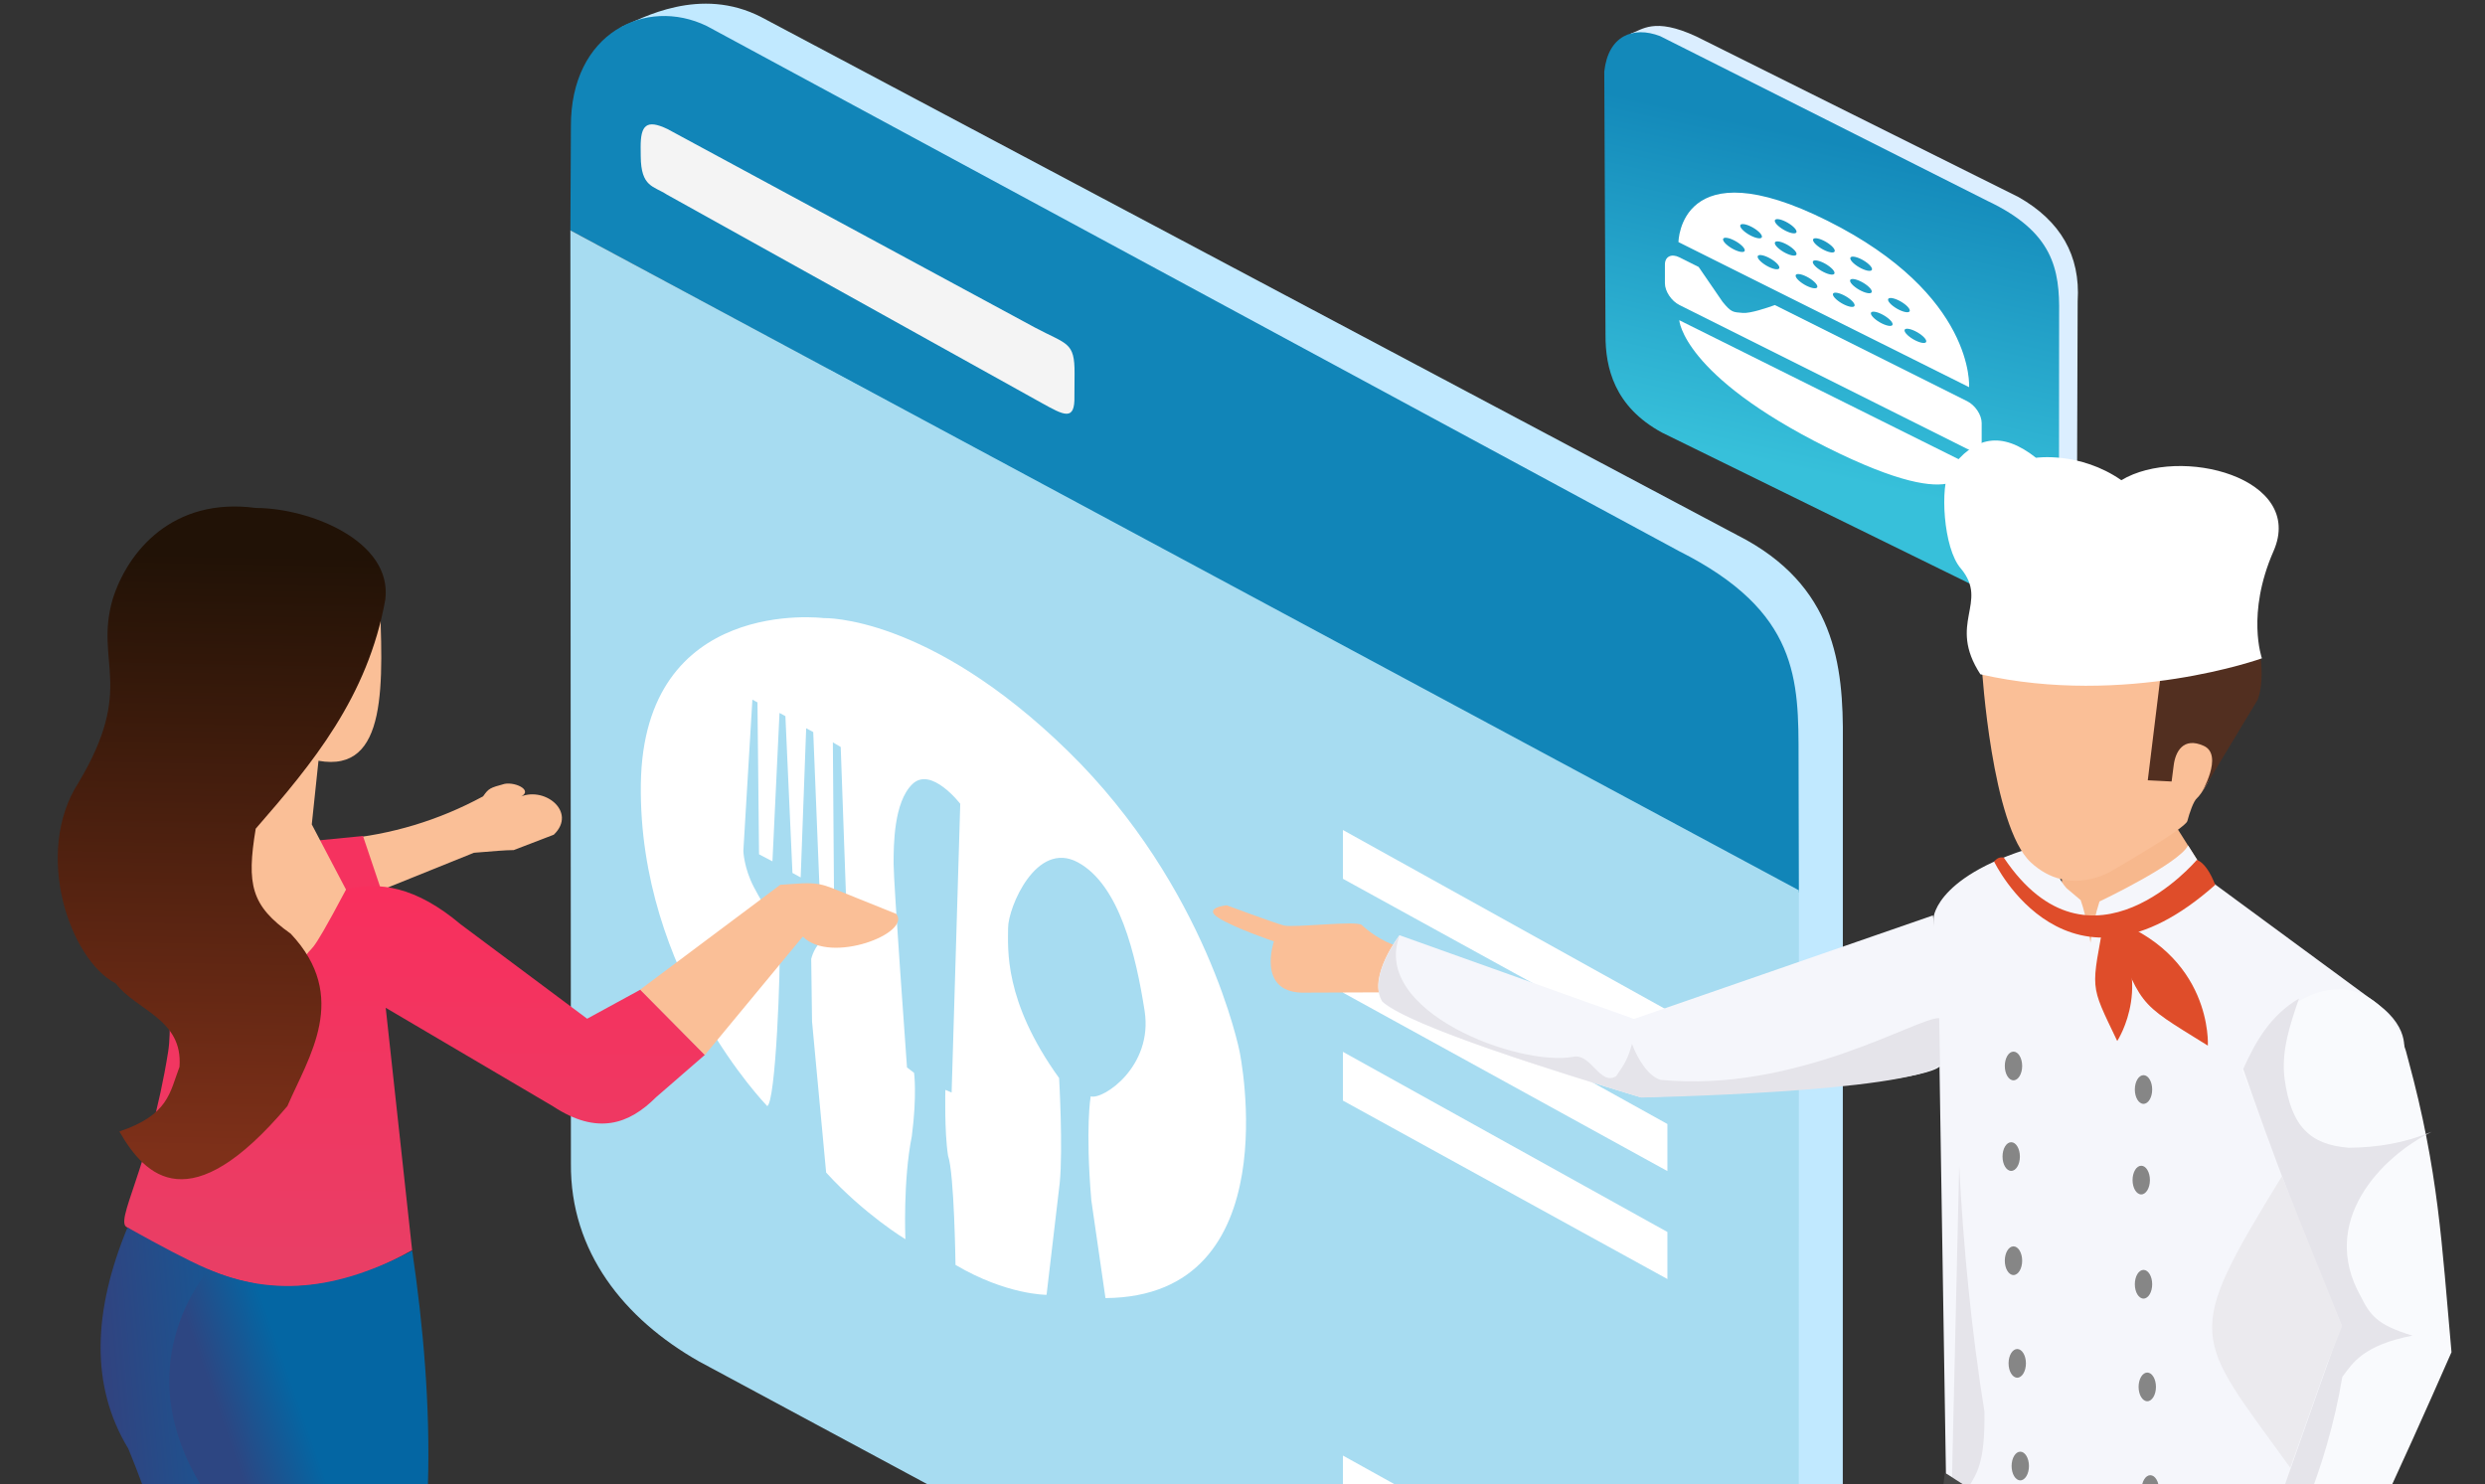
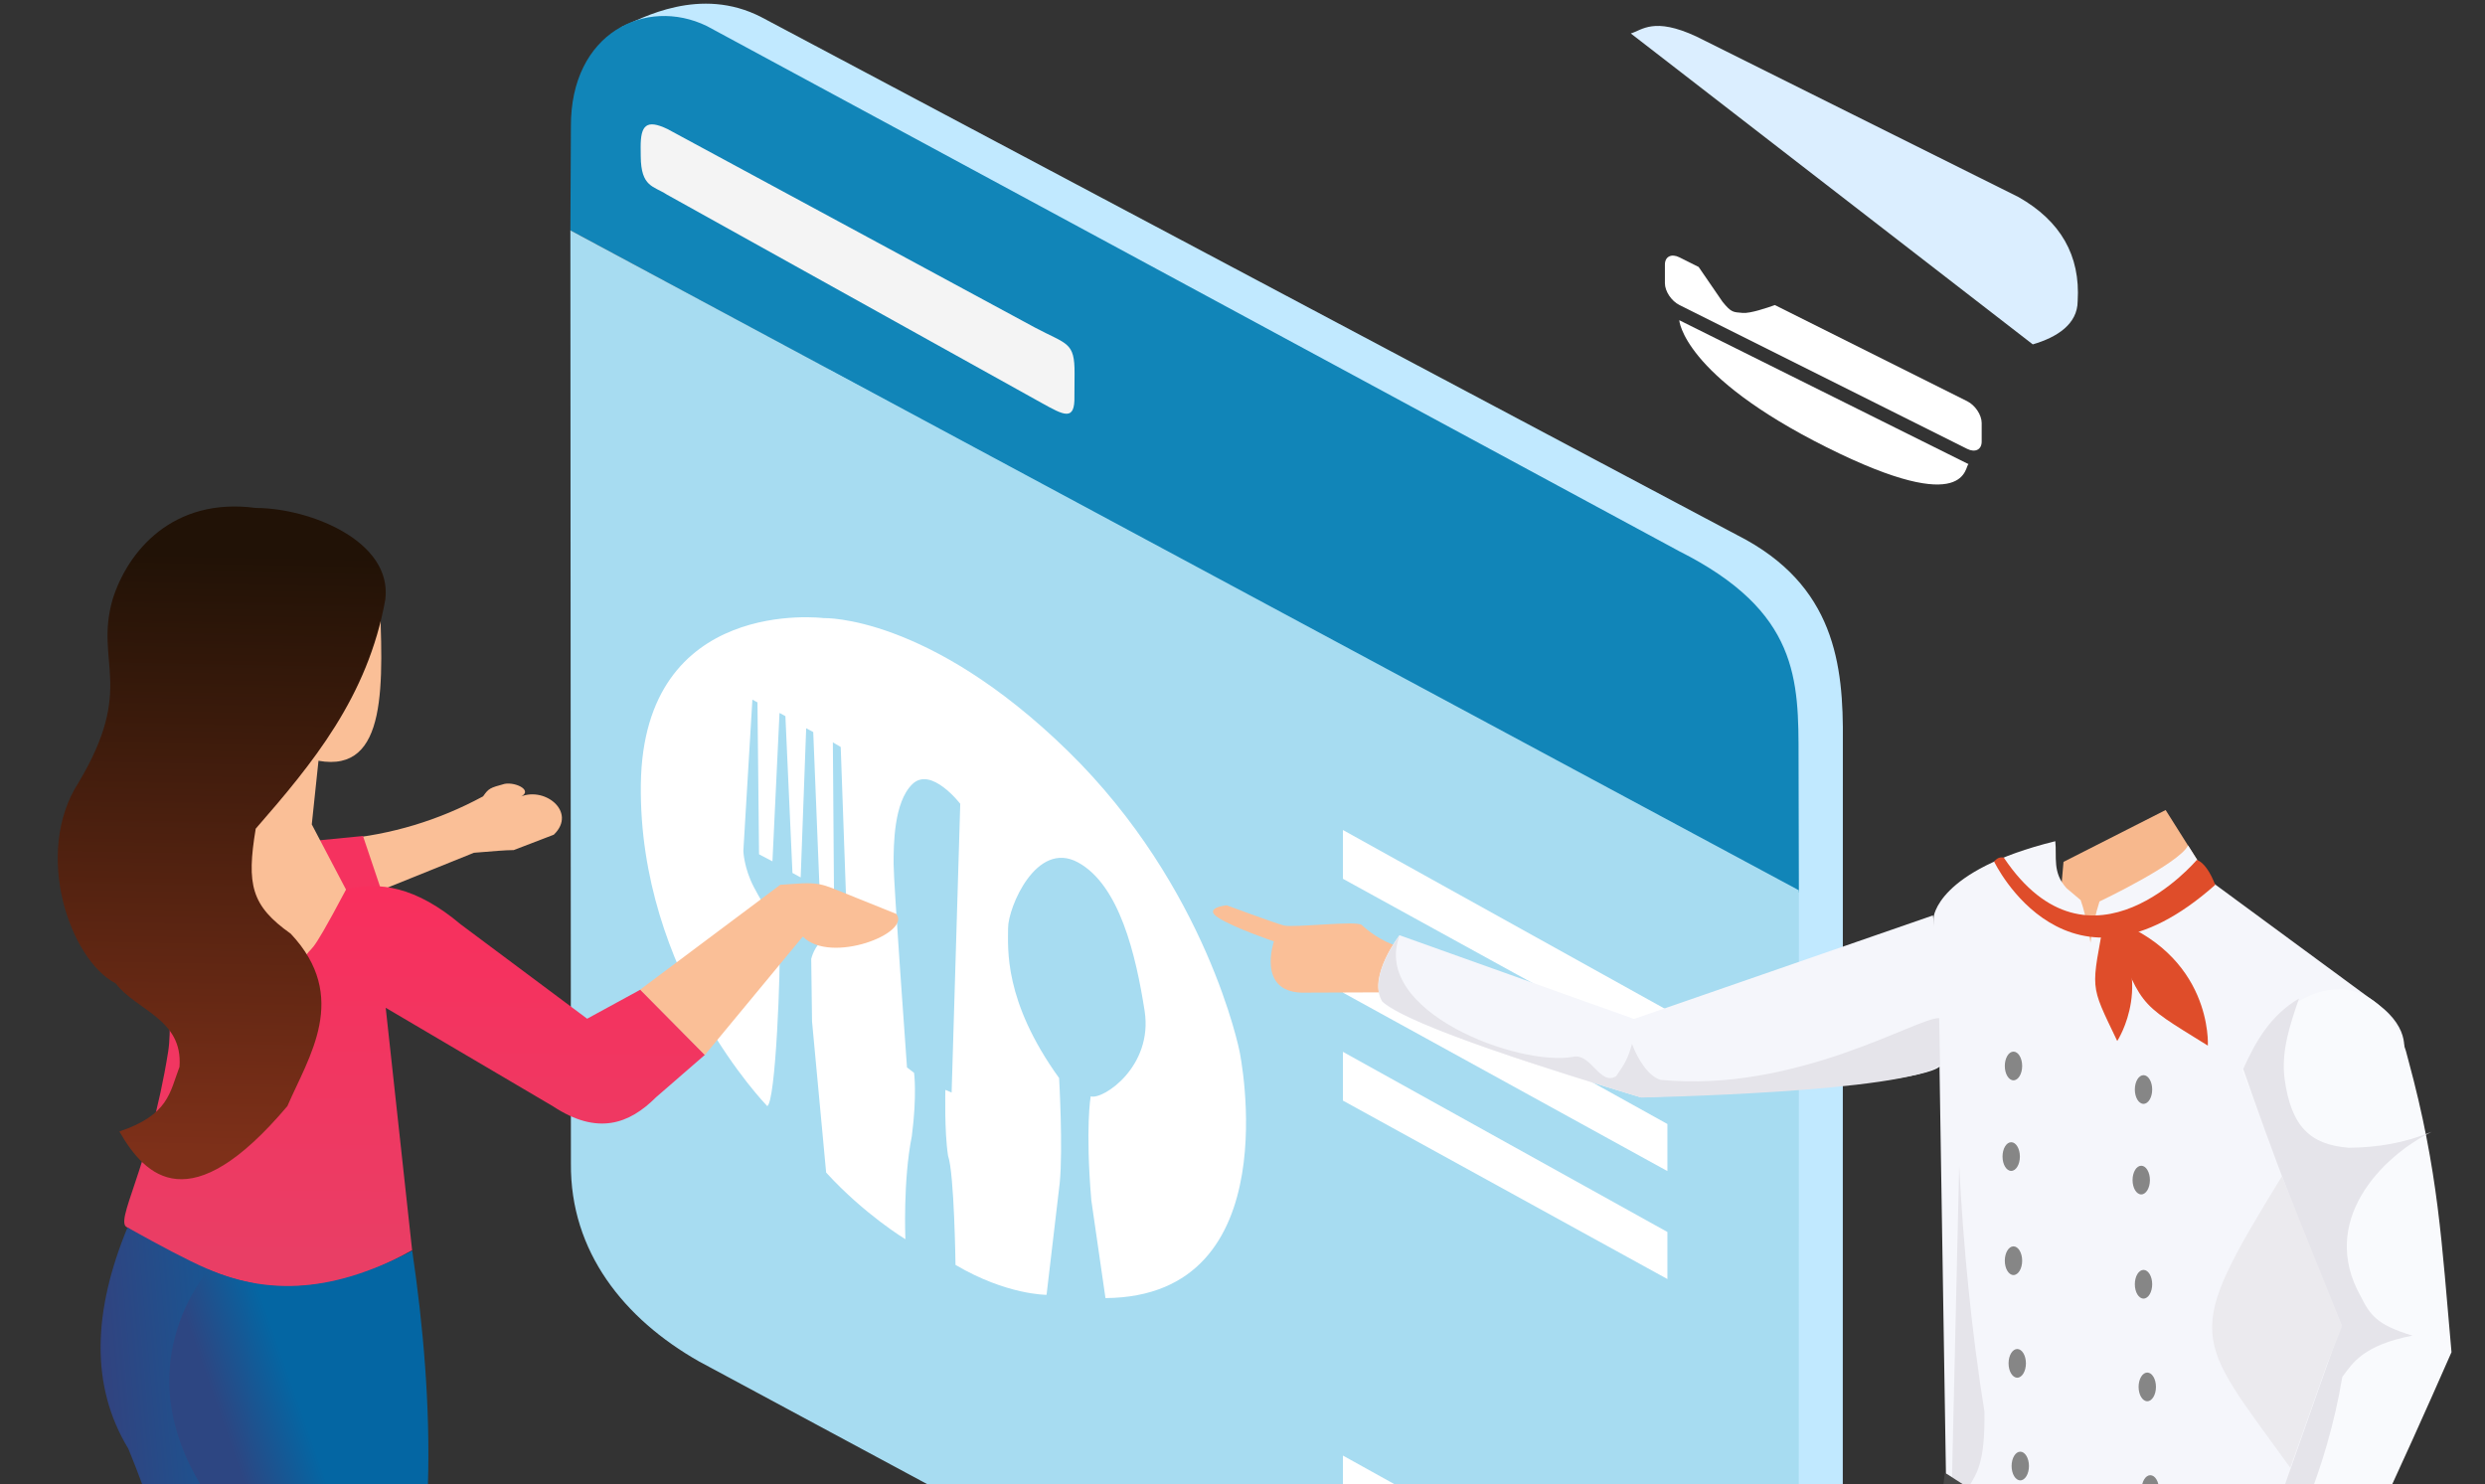
<svg xmlns="http://www.w3.org/2000/svg" xmlns:xlink="http://www.w3.org/1999/xlink" width="272.126" height="162.52" viewBox="0 0 72 43">
  <rect x="0" y="0" width="72" height="43" fill="#333333" stroke="none" />
  <defs>
    <linearGradient id="A" x1="15.755" y1="278.531" x2="15.64" y2="289.15" xlink:href="#H">
      <stop offset="0" stop-color="#f82f5d" />
      <stop offset="1" stop-color="#e93e65" />
    </linearGradient>
    <linearGradient id="B" x1="11.411" y1="268.919" x2="11.069" y2="286.072" xlink:href="#H">
      <stop offset="0" stop-color="#211206" />
      <stop offset="1" stop-color="#7e3019" />
    </linearGradient>
    <linearGradient id="C" x1="9.367" y1="302.779" x2="13.158" y2="302.437" xlink:href="#H">
      <stop offset="0" stop-color="#34417d" />
      <stop offset="1" stop-color="#185693" />
    </linearGradient>
    <linearGradient id="D" x1="14.07" y1="299.068" x2="16.2" y2="298.32" xlink:href="#H">
      <stop offset="0" stop-color="#2d4682" />
      <stop offset="1" stop-color="#0466a3" />
    </linearGradient>
    <linearGradient id="E" x1="13.066" y1="181.658" x2="11.044" y2="190.824" xlink:href="#H">
      <stop offset="0" stop-color="#1389ba" />
      <stop offset="1" stop-color="#37c0da" />
    </linearGradient>
    <linearGradient id="F" x1="237.063" y1="236.93" x2="235.382" y2="242.253" xlink:href="#H">
      <stop offset="0" stop-color="#1185b8" />
    </linearGradient>
    <path id="G" d="M-390.966 228.14v1.078l7.17-4.14v-1.04z" />
    <linearGradient id="H" gradientUnits="userSpaceOnUse" />
  </defs>
  <g transform="matrix(1.012 0 0 1.012 -5.92 -256.097)">
    <g transform="matrix(1.279 0 0 1.279 -261.327 -41.805)">
      <path d="M222.813 231.146c.437-.188 1.754-.93 3.13-.216l21.85 11.598c2.18 1.108 2.37 2.902 2.354 4.604l-.002 22.89c.018 1.914-.998 1.895-2.3 2.52z" fill="#c1e9ff" />
      <path d="M221.663 235.7l27.5 14.824-.007-2.997c0-1.768.014-3.294-2.675-4.646l-21.766-11.756c-1.36-.658-3.052.15-3.04 2.253z" fill="url(#F)" />
      <path d="M221.663 235.7l.012 20.89c-.018 1.972 1.188 3.477 2.868 4.43l21.114 11.354c2.224 1.06 3.485-.625 3.502-1.768l.004-20.133z" fill="#a7dcf1" />
      <path d="M223.236 233.84c-.002-.49.126-.635.6-.408l8.23 4.446c.714.38.888.314.883 1.027l-.003.505c.014.572-.23.434-.748.146l-8.37-4.654c-.307-.2-.584-.167-.59-.86z" fill="#f4f4f4" />
      <g transform="matrix(1.013 1.142 0 1.013 635.005 464.501)" fill="#fff">
        <use xlink:href="#G" />
        <use xlink:href="#G" y="2.516" />
        <use xlink:href="#G" y="4.902" />
        <use xlink:href="#G" y="13.824" />
      </g>
      <path d="M226.068 255.302s-2.88-2.955-2.828-7.194 4.093-3.728 4.093-3.728 2.336-.082 5.463 2.972 3.847 6.73 3.847 6.73 1.144 5.49-3.002 5.52l-.317-2.19c-.137-1.63-.014-2.326-.014-2.326.27.087 1.402-.665 1.207-1.914s-.562-2.818-1.493-3.324-1.563 1.012-1.563 1.468-.105 1.63 1.142 3.36c0 0 .09 1.568.014 2.348l-.295 2.505s-.896.005-2.038-.67c0 0-.027-2.052-.167-2.444-.085-.55-.06-1.474-.06-1.474l.14.06.193-6.464s-.65-.845-1.07-.442-.422 1.37-.422 1.79.3 4.554.3 4.554l.158.12s.07.486-.05 1.418c-.2.994-.144 2.307-.144 2.307s-.913-.55-1.774-1.492l-.316-3.386-.018-1.397s.07-.313.3-.452.492-.154.492-.576l-.132-3.716-.176-.104.026 3.422-.325-.177-.14-3.475-.158-.086-.123 3.34-.184-.1-.158-3.51-.132-.072-.158 3.322-.3-.158-.035-3.4-.114-.062-.202 3.386s.01.382.237.814.536.87.57 1.277-.08 3.61-.28 3.624z" fill="#fff" />
    </g>
-     <path d="M52.54 254.018c.32-.092.654-.482 1.877.087l9.225 4.598c1.2.682 1.774 1.67 1.692 2.98l-.025 7.2c-.003.653-.583 1.032-1.285 1.237z" fill="#dbeeff" />
-     <path d="M7.967 178.607c.136.063 9.386 4.725 9.386 4.725 1.867.886 2.06 1.947 2.04 3.235l-.005 6.913c-.003 1.486-1.45 1.373-2.51.825l-8.855-4.345c-1.367-.743-1.62-1.86-1.617-2.79l-.035-7.548c.112-1.025.823-1.31 1.595-1.015z" fill="url(#E)" transform="translate(45.41 75.486)" />
+     <path d="M52.54 254.018c.32-.092.654-.482 1.877.087l9.225 4.598c1.2.682 1.774 1.67 1.692 2.98c-.003.653-.583 1.032-1.285 1.237z" fill="#dbeeff" />
    <g transform="matrix(-.106 -.053 0 .106 154.373 282.681)" fill="#fff">
-       <path d="M907.553 233.973c-40 0-38.235 25.817-38.235 25.817l78.497.065s-.26-25.882-40.262-25.882zm-9.085 5.817c.78 0 1.528.13 2.08.364s.86.55.86.878-.3.645-.86.878-1.3.364-2.08.364-1.528-.13-2.08-.364-.86-.55-.86-.878.3-.645.86-.878 1.3-.364 2.08-.364zm10.065.065c.78 0 1.528.13 2.08.364s.86.55.86.878-.3.645-.86.878-1.3.364-2.08.364-1.528-.13-2.08-.364-.86-.55-.86-.878.3-.645.86-.878 1.3-.364 2.08-.364zm10.327 0c.78 0 1.528.13 2.08.364s.86.55.86.878-.3.645-.86.878-1.3.364-2.08.364-1.528-.13-2.08-.364-.86-.55-.86-.878.3-.645.86-.878 1.3-.364 2.08-.364zm-30.588 6.013c.78 0 1.528.13 2.08.364s.86.55.86.878-.3.645-.86.878-1.3.364-2.08.364-1.528-.13-2.08-.364-.86-.55-.86-.878.3-.645.86-.878 1.3-.364 2.08-.364zm10.26 0c.78 0 1.528.13 2.08.364s.86.55.86.878-.3.645-.86.878-1.3.364-2.08.364-1.528-.13-2.08-.364-.86-.55-.86-.878.3-.645.86-.878 1.3-.364 2.08-.364zm10.065 0c.78 0 1.528.13 2.08.364s.86.55.86.878-.3.645-.86.878-1.3.364-2.08.364-1.528-.13-2.08-.364-.86-.55-.86-.878.3-.645.86-.878 1.3-.364 2.08-.364zm10.26 0c.78 0 1.528.13 2.08.364s.86.55.86.878-.3.645-.86.878-1.3.364-2.08.364-1.528-.13-2.08-.364-.86-.55-.86-.878.3-.645.86-.878 1.3-.364 2.08-.364zm9.346 0c.78 0 1.528.13 2.08.364s.86.55.86.878-.3.645-.86.878-1.3.364-2.08.364-1.528-.13-2.08-.364-.86-.55-.86-.878.3-.645.86-.878 1.3-.364 2.08-.364zm-35.294 6.013c.78 0 1.528.13 2.08.364s.86.55.86.878-.3.645-.86.878-1.3.364-2.08.364-1.528-.13-2.08-.364-.86-.55-.86-.878.3-.645.86-.878 1.3-.364 2.08-.364zm10.26 0c.78 0 1.528.13 2.08.364s.86.55.86.878-.3.645-.86.878-1.3.364-2.08.364-1.528-.13-2.08-.364-.86-.55-.86-.878.3-.645.86-.878 1.3-.364 2.08-.364zm10.065 0c.78 0 1.528.13 2.08.364s.86.55.86.878-.3.645-.86.878-1.3.364-2.08.364-1.528-.13-2.08-.364-.86-.55-.86-.878.3-.645.86-.878 1.3-.364 2.08-.364zm10.26 0c.78 0 1.528.13 2.08.364s.86.55.86.878-.3.645-.86.878-1.3.364-2.08.364-1.528-.13-2.08-.364-.86-.55-.86-.878.3-.645.86-.878 1.3-.364 2.08-.364zm9.346 0c.78 0 1.528.13 2.08.364s.86.55.86.878-.3.645-.86.878-1.3.364-2.08.364-1.528-.13-2.08-.364-.86-.55-.86-.878.3-.645.86-.878 1.3-.364 2.08-.364zm-49.02.065c.78 0 1.528.13 2.08.364s.86.55.86.878-.3.645-.86.878-1.3.364-2.08.364-1.528-.13-2.08-.364-.86-.55-.86-.878.3-.645.86-.878 1.3-.364 2.08-.364z" />
      <path d="M869.84 263.843c-2.173 0-3.922 1.75-3.922 3.922v5.033c0 2.173 1.75 3.922 3.922 3.922h77.713c2.173 0 3.922-1.75 3.922-3.922v-5.033c0-2.173-1.75-3.922-3.922-3.922h-5.186l-6.46 6.188c-2.403 1.756-2.866 1.34-5.454.277-2-.817-6.617-4.692-8.68-6.466z" paint-order="markers fill stroke" />
      <path d="M869.448 280.66c1.155.74-.555 14.604 38.36 14.604s39.792-14.42 39.792-14.42z" />
    </g>
    <path d="M15.63 277.086c1.414-.13 2.766-.53 4.05-1.225.162-.228.19-.242.617-.358.335-.063.884.22.384.4.72-.378 1.714.394 1.024 1.056l-1.147.44c-.288.004-.5.026-1.14.077l-3.198 1.29z" fill="#fabf97" />
    <path d="M16.242 276.996l.523 1.552-1.977.768-.54-2.124z" fill="#f5325f" />
    <path d="M24.187 281.394l1.847 1.865-1.4 1.215c-.77.772-1.68 1.1-2.953.26l-4.788-2.82.756 6.94c-3.097 1.784-5.72 1.08-8.15-.65-.406-.142.635-1.7 1.166-5.037.183-1.15-.256-3.696-.07-4.854l3.025 1.17c.75.002 1.538.355 2.135-.954.95-.244 2.004-.084 3.287.998l3.618 2.7z" fill="url(#A)" />
    <path d="M26.034 283.26l2.8-3.384c.797.805 3.12-.1 2.676-.65l-1.834-.738c-.517-.208-.8-.134-1.487-.095l-4.012 3.002 1.847 1.865m-9.316-13.32c.118 2.713.255 5.26-1.74 4.902l-.192 1.822.98 1.866c-1.188 2.24-.86 1.403-1.28 2.082l-3.854-5.163 4.6-5.5z" fill="#fabf97" />
    <path d="M9.268 285.456c.747 1.304 2.027 2.568 4.81-.727.606-1.406 1.798-3.126.096-4.935-1.13-.802-1.27-1.398-1.003-3.007 1.626-1.867 3.208-3.77 3.71-6.56.21-1.676-2.162-2.62-3.705-2.623-2.383-.32-3.676 1.247-4.104 2.623-.518 1.816.66 2.5-.972 5.237-1.306 2.018-.252 5.074 1.064 5.754.586.774 1.93 1.015 1.825 2.387-.283.746-.31 1.373-1.72 1.85z" fill="url(#B)" />
    <path d="M16.578 319.586c-1.258-1.706-2.072-3.2-1.953-4.203l-1.813.276 2.957 4.954zm-5.98-6.306l-1.075 3.206-1.07-3.528 1.005-2.362z" fill="#fabf97" />
    <path d="M9.5 288.205c2.066 1.148 2.715 1.432 3.68 1.61l1.415 13.965c-1.296 3.136-2.082 5.852-3.998 9.5-.407-.67-.88-1.278-1.633-1.605-.192-3.654-.613-7.41 2.74-9.5-.557-2.477-1.066-4.935-2.18-7.636-1.1-1.81-1.01-3.947-.024-6.334z" fill="url(#C)" />
    <path d="M17.65 288.856c.647 4.4.784 9.19-.68 12.937.992 3.997-.943 8.487-1.882 13.56-.75.614-1.297.31-2.273.307.078-5.082-.026-10.44.817-14.357-.418-1.096-.997-3.083-1.606-5.092-1.837-2.475-1.64-4.908-.21-6.8 1.553.635 3.343.777 5.835-.543z" fill="url(#D)" />
    <path d="M12.812 315.66c-.54.284-.8 1.112-.775 1.843l.198 3.832.552-.03-.22-2.67.614-.06c.443 1.14.98 2.194 2.4 2.423.824-.236 1.656-.43 2.374-1.227-.195-.395-.308-.682-.898-.87-.225-.037-.443.006-.82.13-.264.215-.304.107-.464.557-.907-1.474-1.463-2.56-2.962-3.926zm-3.135 1.477l-.02 1.902c.075.892.302 2-1.444.215-.934-1.022-1.774-2.067-.2-3.712l-.053-.828-.95.973-.37-.256 1.207-1.698c.14-.85.057-1.862 1.125-2.055.577.216.987.814 1.2 1.84-.222 1.06-.386 2.27-.496 3.62z" fill="#33417d" />
    <g transform="matrix(.586 0 0 .558 -86.154 166.063)">
      <path d="M270.7 285.084c4.416.615 1.344 3.57 5.44 5.15.545.885 2.834 1.685 1.935 2.57-.663 2.546-4.667 1.42-7.687-1.077l-.82.2-3.87-2.688-.1-3.984zm-13.42.54c-4.156.58-1.466 3.398-5.318 4.885-.513.833-2.666 1.586-1.82 2.42.624 2.396 5.557 1.618 8.398-.732l.773-.203 2.998-2.45-.227-3.75z" fill="#140f15" />
      <path d="M271.21 238.8l.493 23.843c0 3.007 1.99 24.523 1.99 24.523-2.607 1.14-5.046 2.046-8.134-1.023l-1.15-23.75-2.284-12.22-1.276 14.202 1.382 22.345c-3.86 1.566-6.557 1.772-8.08-.6l-.233-22.388-1.27-28.788s9.87 4.837 18.562 3.856z" fill="#f5f6fb" />
      <path d="M266.103 256.255l-2 2.44c.6 1.675 1.215 2.947 2.26 3.173-1.266.623-1.594 1.977-1.5 3.666-.423 6.414 1.053 11.015 2.6 16.82 1.497 1.712 3.66 2.065 5.6 2.268l-2.776-29.54zm-9.025-16.415c1.616 1.358 4.214.787 3.953 6.13l-.4 13.176c-.6 1.675-1.762 1.55-2.807 1.776 1.266.623 1.594 1.977 1.5 3.666.212 6.422-1.28 12.54-.46 18.258-1.497 1.712-1.116 2.106-3.066 2.308l-1.722-18.06-.825-27.198z" fill="#e5e4ea" />
      <path d="M257.82 200.132l-.438 5.306 7.488-4.536-2.06-3.43z" fill="#f7b88d" />
      <g fill="#f5f6fb">
        <path d="M271.57 240.21s-.558-6.957.227-12l2.55-15.752.065-2.418s.458-1.307-1.242-2.614l-8.153-6.3-1.11-1.838c-.435.933-4.328 2.876-4.328 2.876-.206.66-.35 1.385-.446 2.146-.535 4.24.412 9.602.345 10.96-.13 2.68.274 18.986.732 24.02z" />
        <path d="M257.418 199.07c.085.806-.156 1.612.557 2.418l.684.607c.297.868.53 2.393.493 2.393.024 2.536.61 7.674.753 10.866.327 7.255.53 22.766.4 24.073l-8.16-3.336-.414-27.478c-.327-3.595-.26-5.62-.26-5.62s.13-2.418 5.948-3.922z" />
      </g>
      <path d="M252.723 215.737l-.472 21.54c.157-6.793 1.777-3.752 1.707-8.944-.637-4.128-1.026-8.425-1.235-12.596z" fill="#e5e4ea" />
      <path d="M252.023 231.485c.73.33 6.935 5.97 19.345 3.396 2.22 9.312 3.31 18.733 1.794 28.045-.304 1.057-16.078 3.634-21.796-1.205-2.233-9.896-.435-20.34.656-30.236z" fill="#484848" />
      <path d="M272.2 246.066l-12.278-8.714c.015-1.342-1.627-3.377-2.9-1.543-1.4 1.93 1.42 3.305 2.457 2.51.147.077 12.352 8.598 12.352 8.598z" fill="#d7b798" />
      <path d="M266.67 238.364l-.6 1.27c-.393 1.79-1.42 2.583-2.403 3.443 0 0 .695 3.96 3.79 2.25 1.86-1.18 1.98-3.677 2.288-6.03z" fill="#fabf97" />
      <path d="M266.556 210.828l4.813 13.12-4.662 13.86c-.49 1.407 2.124 3.368 3.235 2.265.878-.462 6.834-14.783 6.834-14.783-.48-5.62-.63-9.27-2.113-15.004-1.14-5.098-5.84-4.7-8.107.544z" fill="#f9fafd" />
      <path d="M225.313 204.466c-.838-.253-1.52-.838-1.773-1.09s-3.33.156-3.818.018-2.786-1.033-2.786-1.033-1.188.117-.4.643 2.708 1.208 2.708 1.208-.838 2.552 1.344 2.63l4.422-.018s.78-1.792.292-2.357z" fill="#fabf97" />
      <path d="M251.443 202.878l-14.604 5.315-11.462-4.298s-1.525 2.08-.878 3.328 12.663 4.99 12.663 4.99 14.327-.508 14.697-1.7-.416-7.626-.416-7.626z" fill="#f5f6fb" />
      <path d="M251.788 210.56c-1.633 1.407-14.598 1.663-14.598 1.663-4.223-1.354-11.19-3.604-12.65-4.922-.588-1 .325-2.705.84-3.37-1.392 3.875 5.824 6.722 8.48 6.203.885-.197 1.314 1.508 2.105.994.464-.697.578-.94.774-1.653.288.806.794 1.64 1.386 1.842 6.673.677 12.59-3.234 13.622-3.167l.042 2.41z" fill="#e5e4ea" />
-       <path d="M253.834 190.194s.477 8.103 2.39 9.965 4.02.392 4.02.392 3.53-2.124 3.627-2.516.3-1.03.474-1.176.882-1.258.768-1.748c.027-2.564.212-5.867-.945-6.964-2.064-1.958-6.56-.704-10.333 2.047z" fill="#fabf97" />
-       <path d="M261.937 195.946l.605-5.18c.114-1.21-1.312-2.162-3.044-1.084-1.1.684-5.33 1.793-4.66-1.213s.126-3.637 4.292-4.585 6.11-.343 7.516 2.94.654 5 .654 5l-2.76 4.804s1.127-1.977.13-2.45-1.39.3-1.47 1.03l-.098.8z" fill="#522f20" />
      <path d="M269.328 207.143c-1.41.87-2.118 2.21-2.73 3.61 1.24 3.79 3.297 9.503 4.792 13.132l-4.672 13.92c-.408 1.786 2.366 3.2 3.302 2.23l.16-.207c-.464-.292-2.462-.388-2.713-1.19 1.482-3.683 3.206-7.232 3.973-12.072.505-.73 1.036-1.638 3.43-2.127-1.775-.55-2.093-1.102-2.534-2.025-2.045-3.82.974-7.127 3.472-8.433-1.31.574-2.67.81-4.06.82-1.86-.164-2.8-1.058-3.126-3.533-.175-1.434.264-2.78.705-4.126z" fill="#e5e4ea" />
      <path d="M268.493 216.26c-4.885 8.37-4.324 8.07.408 14.96l1.78-5.275.75-1.996z" fill="#ebeaee" />
-       <path d="M253.765 190.517c-1.644-2.648.43-3.666-.952-5.428-.886-1.04-1.024-4.29-.555-5.056 1.203-1.758 2.544-2.025 4.218-.635 0 0 2.138-.33 4.17 1.15 2.857-1.802 9.008-.127 7.435 3.64-1.344 3.218-.567 5.5-.567 5.5s-6.66 2.517-13.75.82z" fill="#fff" />
      <g fill="#868686">
        <ellipse cx="255.376" cy="210.604" rx=".424" ry=".736" paint-order="markers fill stroke" />
        <ellipse ry=".736" rx=".424" cy="211.812" cx="261.729" paint-order="markers fill stroke" />
        <ellipse ry=".736" rx=".424" cy="215.252" cx="255.265" paint-order="markers fill stroke" />
        <ellipse cx="261.618" cy="216.459" rx=".424" ry=".736" paint-order="markers fill stroke" />
        <ellipse cx="255.376" cy="220.596" rx=".424" ry=".736" paint-order="markers fill stroke" />
        <ellipse ry=".736" rx=".424" cy="221.804" cx="261.729" paint-order="markers fill stroke" />
        <ellipse ry=".736" rx=".424" cy="225.863" cx="255.56" paint-order="markers fill stroke" />
        <ellipse cx="261.913" cy="227.071" rx=".424" ry=".736" paint-order="markers fill stroke" />
        <ellipse cx="255.708" cy="231.131" rx=".424" ry=".736" paint-order="markers fill stroke" />
        <ellipse ry=".736" rx=".424" cy="232.338" cx="262.061" paint-order="markers fill stroke" />
      </g>
      <g fill="#df4d2a">
        <path d="M264.337 200.026s-5.213 6.5-9.435-.113c-.26-.06-.395.117-.474.2 0 0 3.595 7.92 10.803 1.2-.23-.643-.545-1.14-.894-1.288z" />
        <path d="M259.85 202.863c-.675 3.935-.782 3.435.595 6.46 0 0 1.99-3.17-.595-6.46z" />
        <path d="M259.935 202.997c1.782 4.68 1.33 4.214 4.937 6.563 0 0 .27-4.725-4.937-6.563z" />
      </g>
      <ellipse cx="258.246" cy="236.84" rx="1.04" ry="1.068" fill="#c4a07c" paint-order="markers fill stroke" />
    </g>
  </g>
</svg>